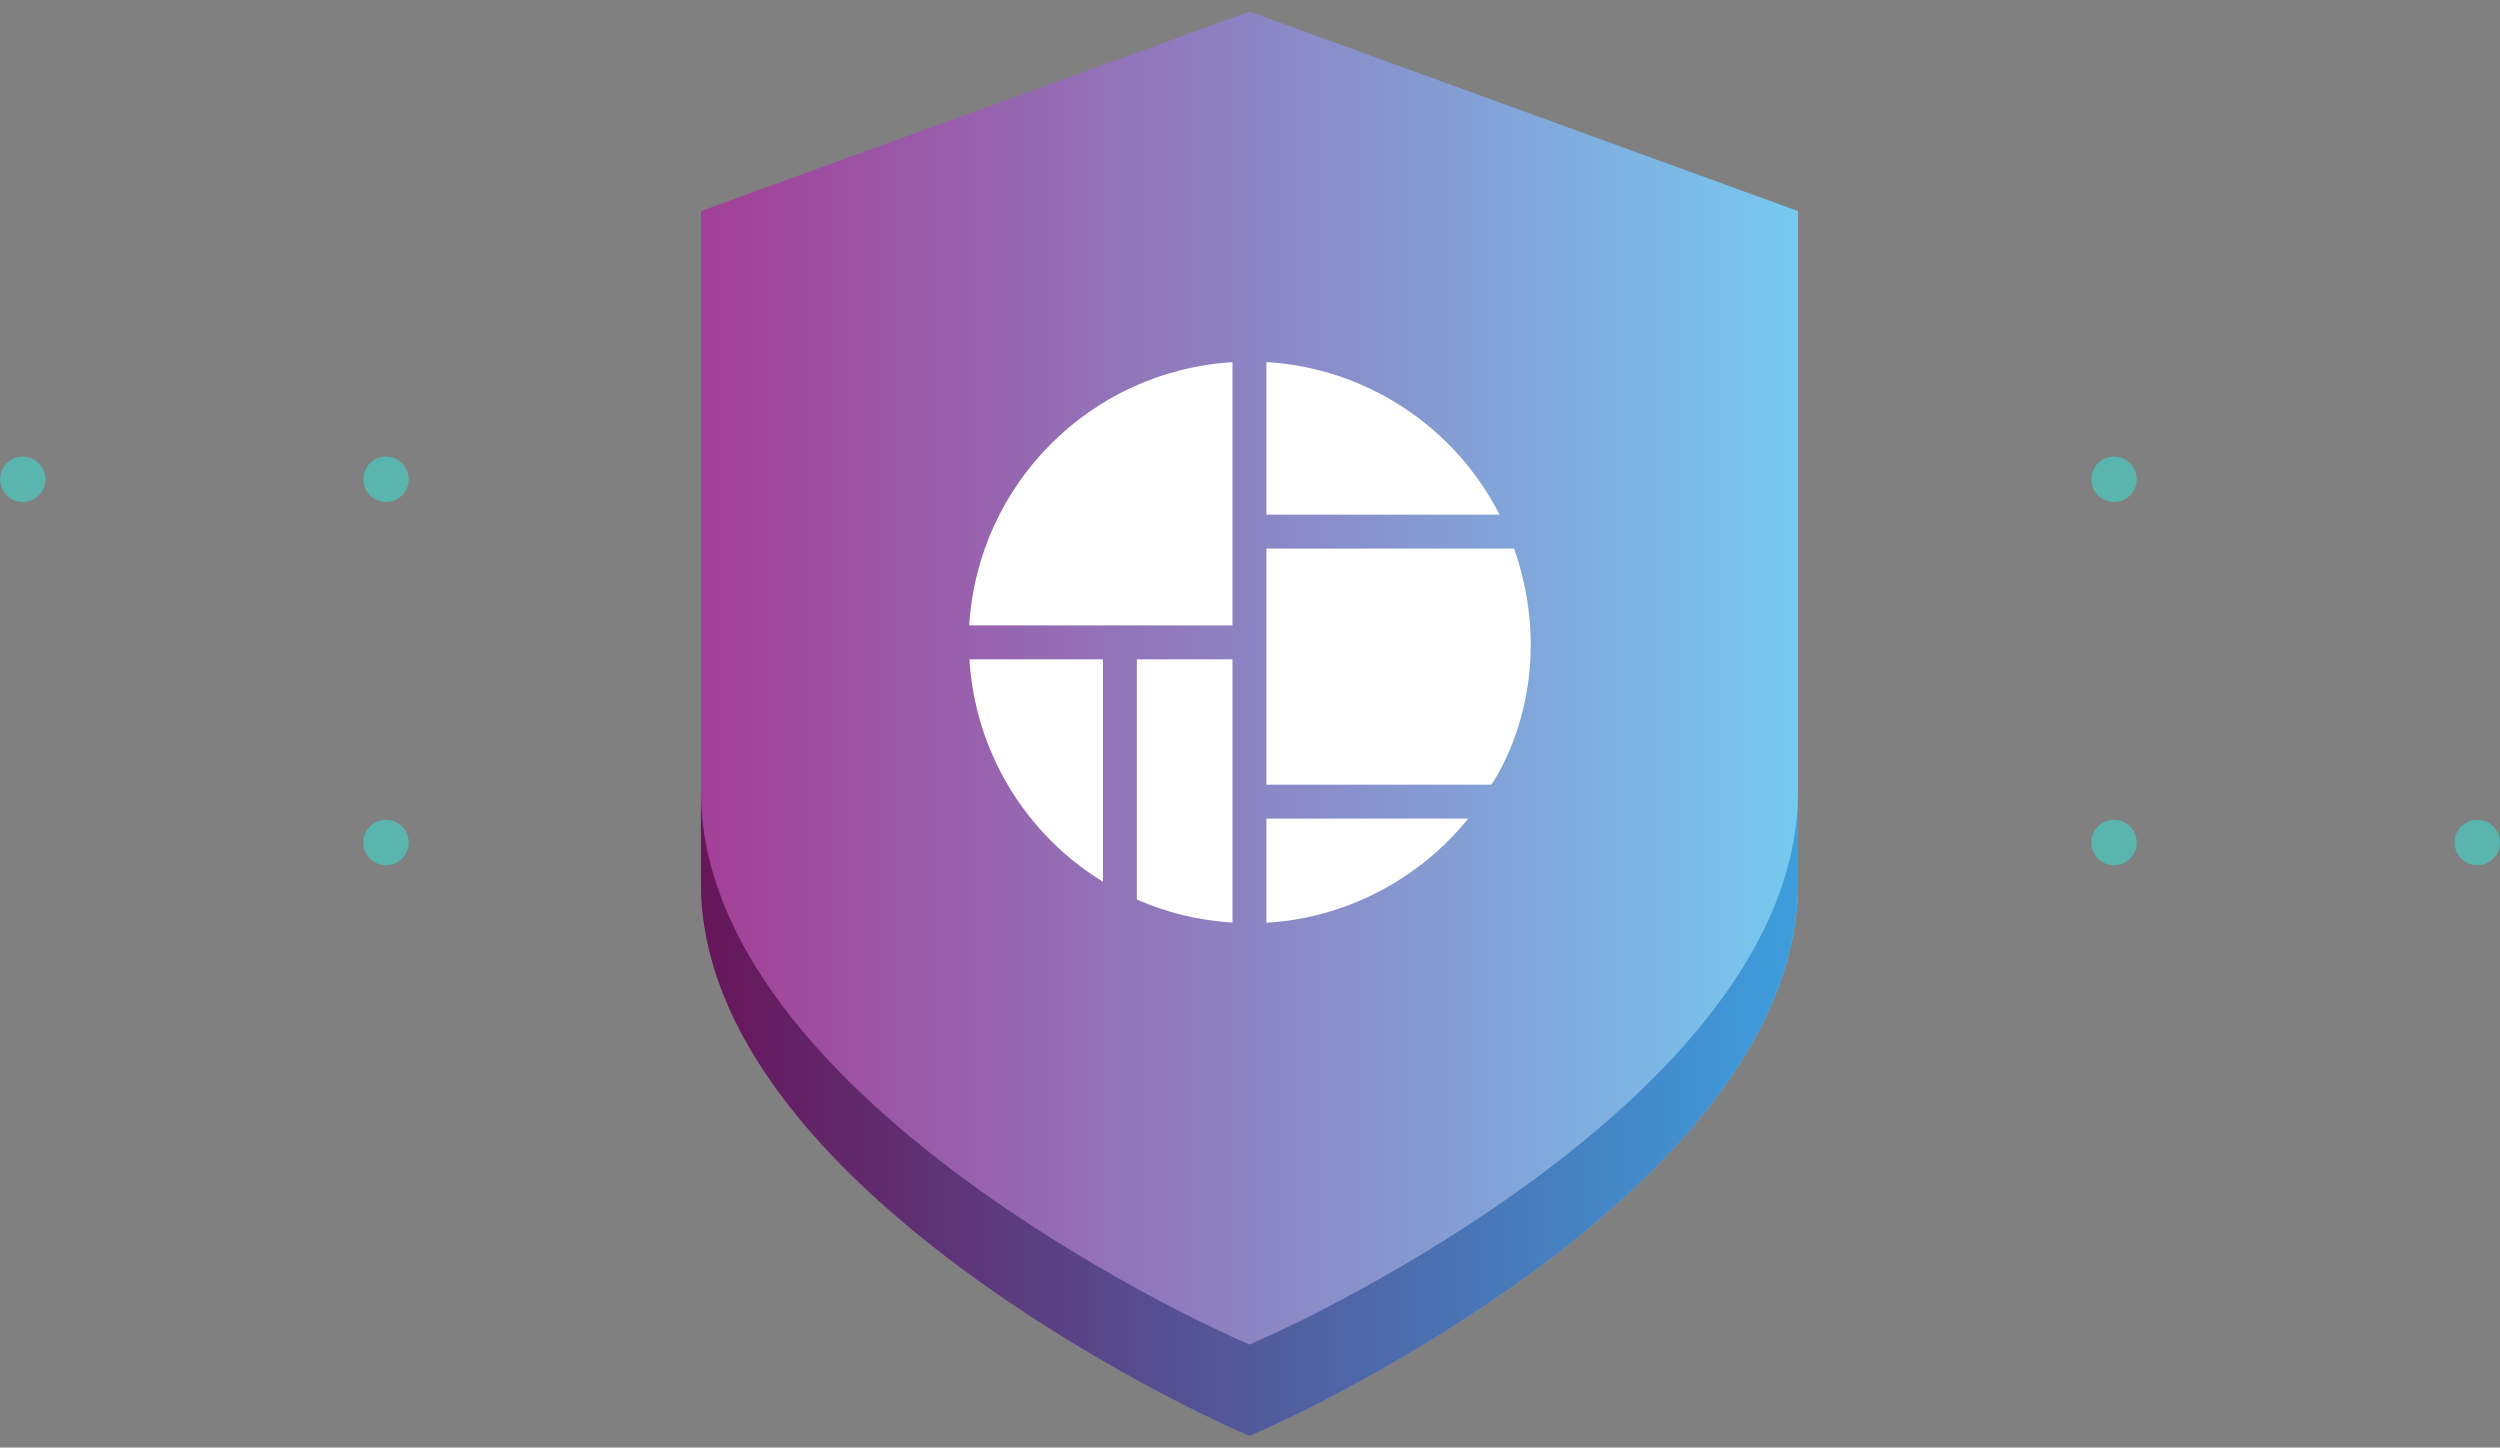
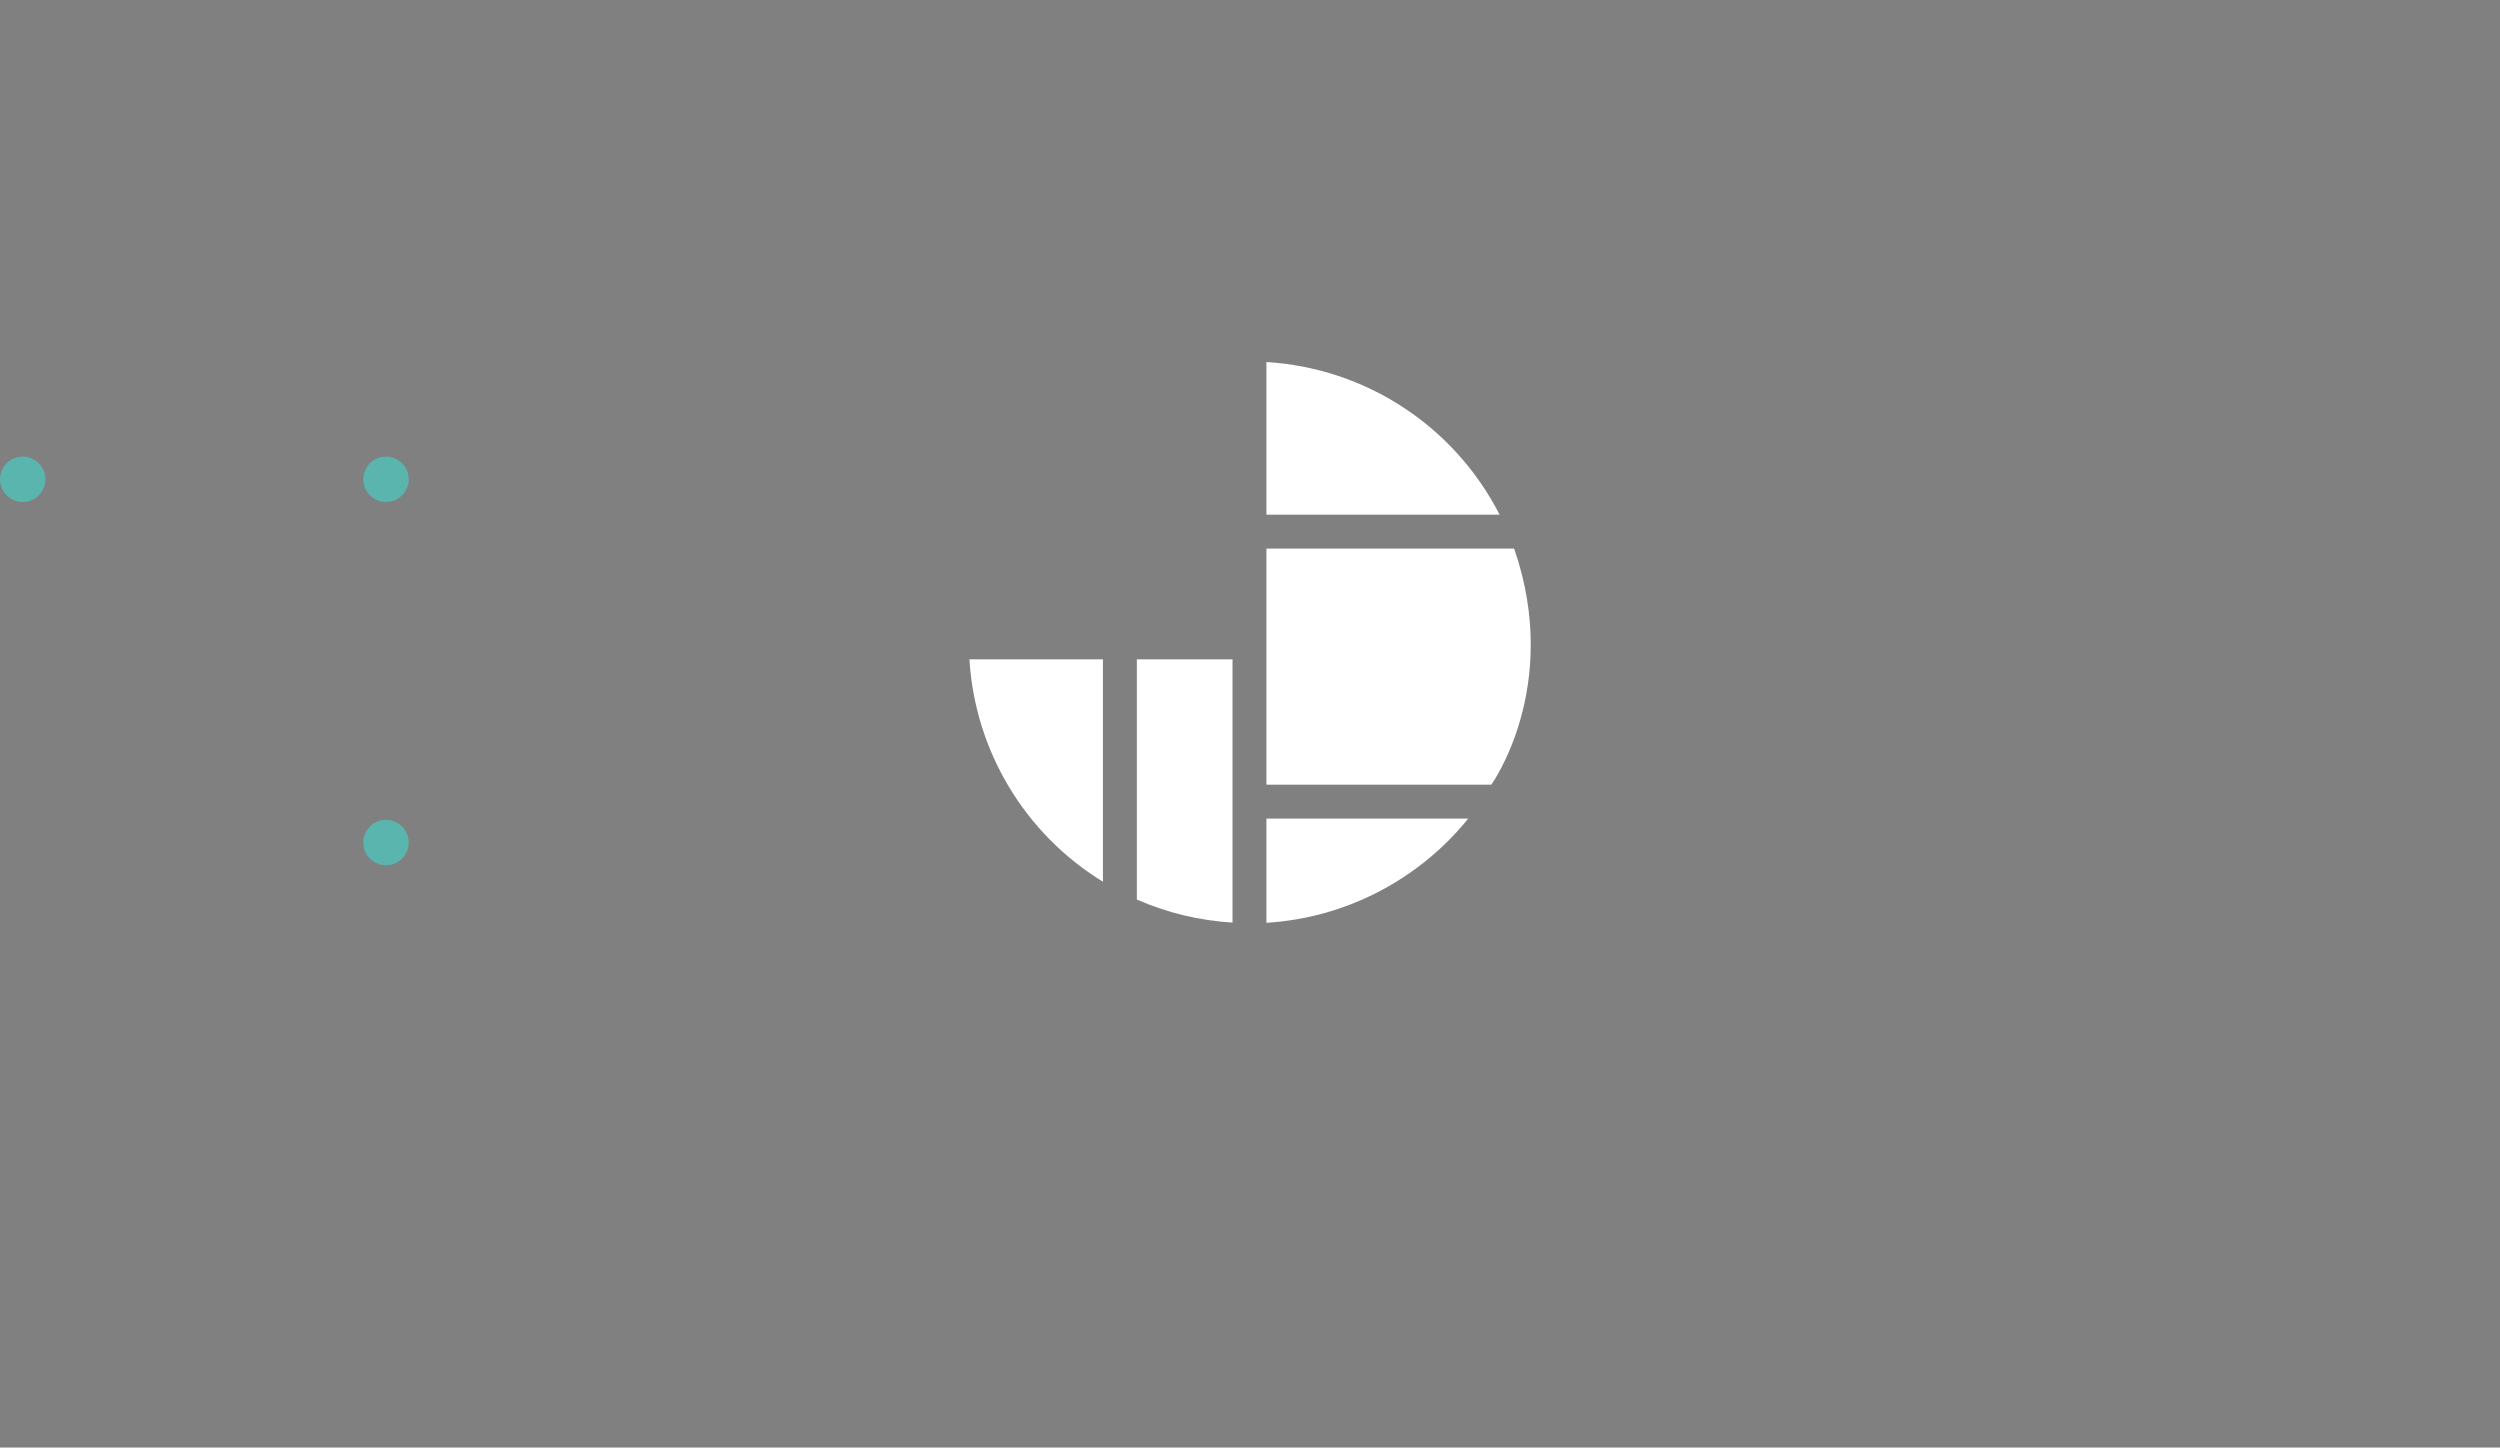
<svg xmlns="http://www.w3.org/2000/svg" version="1.1" id="Layer_1" x="0px" y="0px" viewBox="0 0 164.07 95" style="enable-background:new 0 0 164.07 95;" xml:space="preserve">
  <rect x="0" y="0" width="164.07" height="95" fill="#808080" stroke="none" />
  <style type="text/css">
	.st0{fill:url(#SVGID_1_);}
	.st1{fill:url(#SVGID_2_);}
	.st2{fill:#FFFFFF;}
	.st3{fill:#59B5AE;}
</style>
  <linearGradient id="SVGID_1_" gradientUnits="userSpaceOnUse" x1="46.002" y1="48.571" x2="118.002" y2="48.571" gradientTransform="matrix(1 0 0 -1 0 96.071)">
    <stop offset="0" style="stop-color:#A33F97" />
    <stop offset="1" style="stop-color:#76C9F0" />
  </linearGradient>
-   <path class="st0" d="M82.002,94.24l-1.227-0.549C79.356,93.055,46.002,77.89,46.002,57.952V13.852l36-13.092l36,13.092  v44.1c0,19.938-33.354,35.103-34.773,35.739L82.002,94.24z" />
  <linearGradient id="SVGID_2_" gradientUnits="userSpaceOnUse" x1="46.002" y1="22.975" x2="118.002" y2="22.975" gradientTransform="matrix(1 0 0 -1 0 96.071)">
    <stop offset="0" style="stop-color:#671559" />
    <stop offset="1" style="stop-color:#3D9EDD" />
  </linearGradient>
-   <path class="st1" d="M83.229,87.691L82.002,88.24l-1.227-0.549c-1.419-0.635-34.773-15.801-34.773-35.739v6  c0,19.938,33.354,35.103,34.773,35.739l1.227,0.549l1.227-0.549c1.419-0.636,34.773-15.798,34.773-35.739v-6  C118.002,71.89,84.648,87.055,83.229,87.691z" />
  <g>
    <path class="st2" d="M83.113,60.56c5.165-0.309,9.992-2.811,13.242-6.837H83.113V60.56z" />
    <path class="st2" d="M74.609,43.271v15.764c1.986,0.872,4.112,1.384,6.278,1.512V43.271H74.609z" />
    <path class="st2" d="M63.622,43.271c0.362,6.004,3.633,11.452,8.761,14.595V43.271H63.622z" />
-     <path class="st2" d="M80.886,23.768c-9.298,0.565-16.712,7.979-17.277,17.277h17.277V23.768L80.886,23.768z" />
    <path class="st2" d="M98.415,33.777c-2.967-5.813-8.787-9.623-15.302-10.017v10.017H98.415z" />
    <path class="st2" d="M99.371,36.004H83.113v15.493h14.759C97.873,51.497,102.508,45.076,99.371,36.004z" />
  </g>
  <g>
    <path class="st3" d="M25.332,32.945c-0.823,0-1.49-0.667-1.49-1.49c0-0.823,0.667-1.49,1.49-1.49s1.49,0.667,1.49,1.49   S26.155,32.945,25.332,32.945z M25.332,56.785c-0.823,0-1.49-0.667-1.49-1.49s0.667-1.49,1.49-1.49s1.49,0.667,1.49,1.49   S26.155,56.785,25.332,56.785z M1.492,32.945c-0.823,0-1.49-0.667-1.49-1.49c0-0.823,0.667-1.49,1.49-1.49   s1.49,0.667,1.49,1.49S2.315,32.945,1.492,32.945z" />
  </g>
  <g>
-     <path class="st3" d="M138.738,53.805c0.823,0,1.49,0.667,1.49,1.49c0,0.823-0.667,1.49-1.49,1.49   c-0.823,0-1.49-0.667-1.49-1.49C137.248,54.472,137.915,53.805,138.738,53.805z M138.738,29.965   c0.823,0,1.49,0.667,1.49,1.49c0,0.823-0.667,1.49-1.49,1.49c-0.823,0-1.49-0.667-1.49-1.49   C137.248,30.632,137.915,29.965,138.738,29.965z M162.578,53.805c0.823,0,1.49,0.667,1.49,1.49   c0,0.823-0.667,1.49-1.49,1.49s-1.49-0.667-1.49-1.49C161.088,54.472,161.755,53.805,162.578,53.805z" />
-   </g>
+     </g>
</svg>